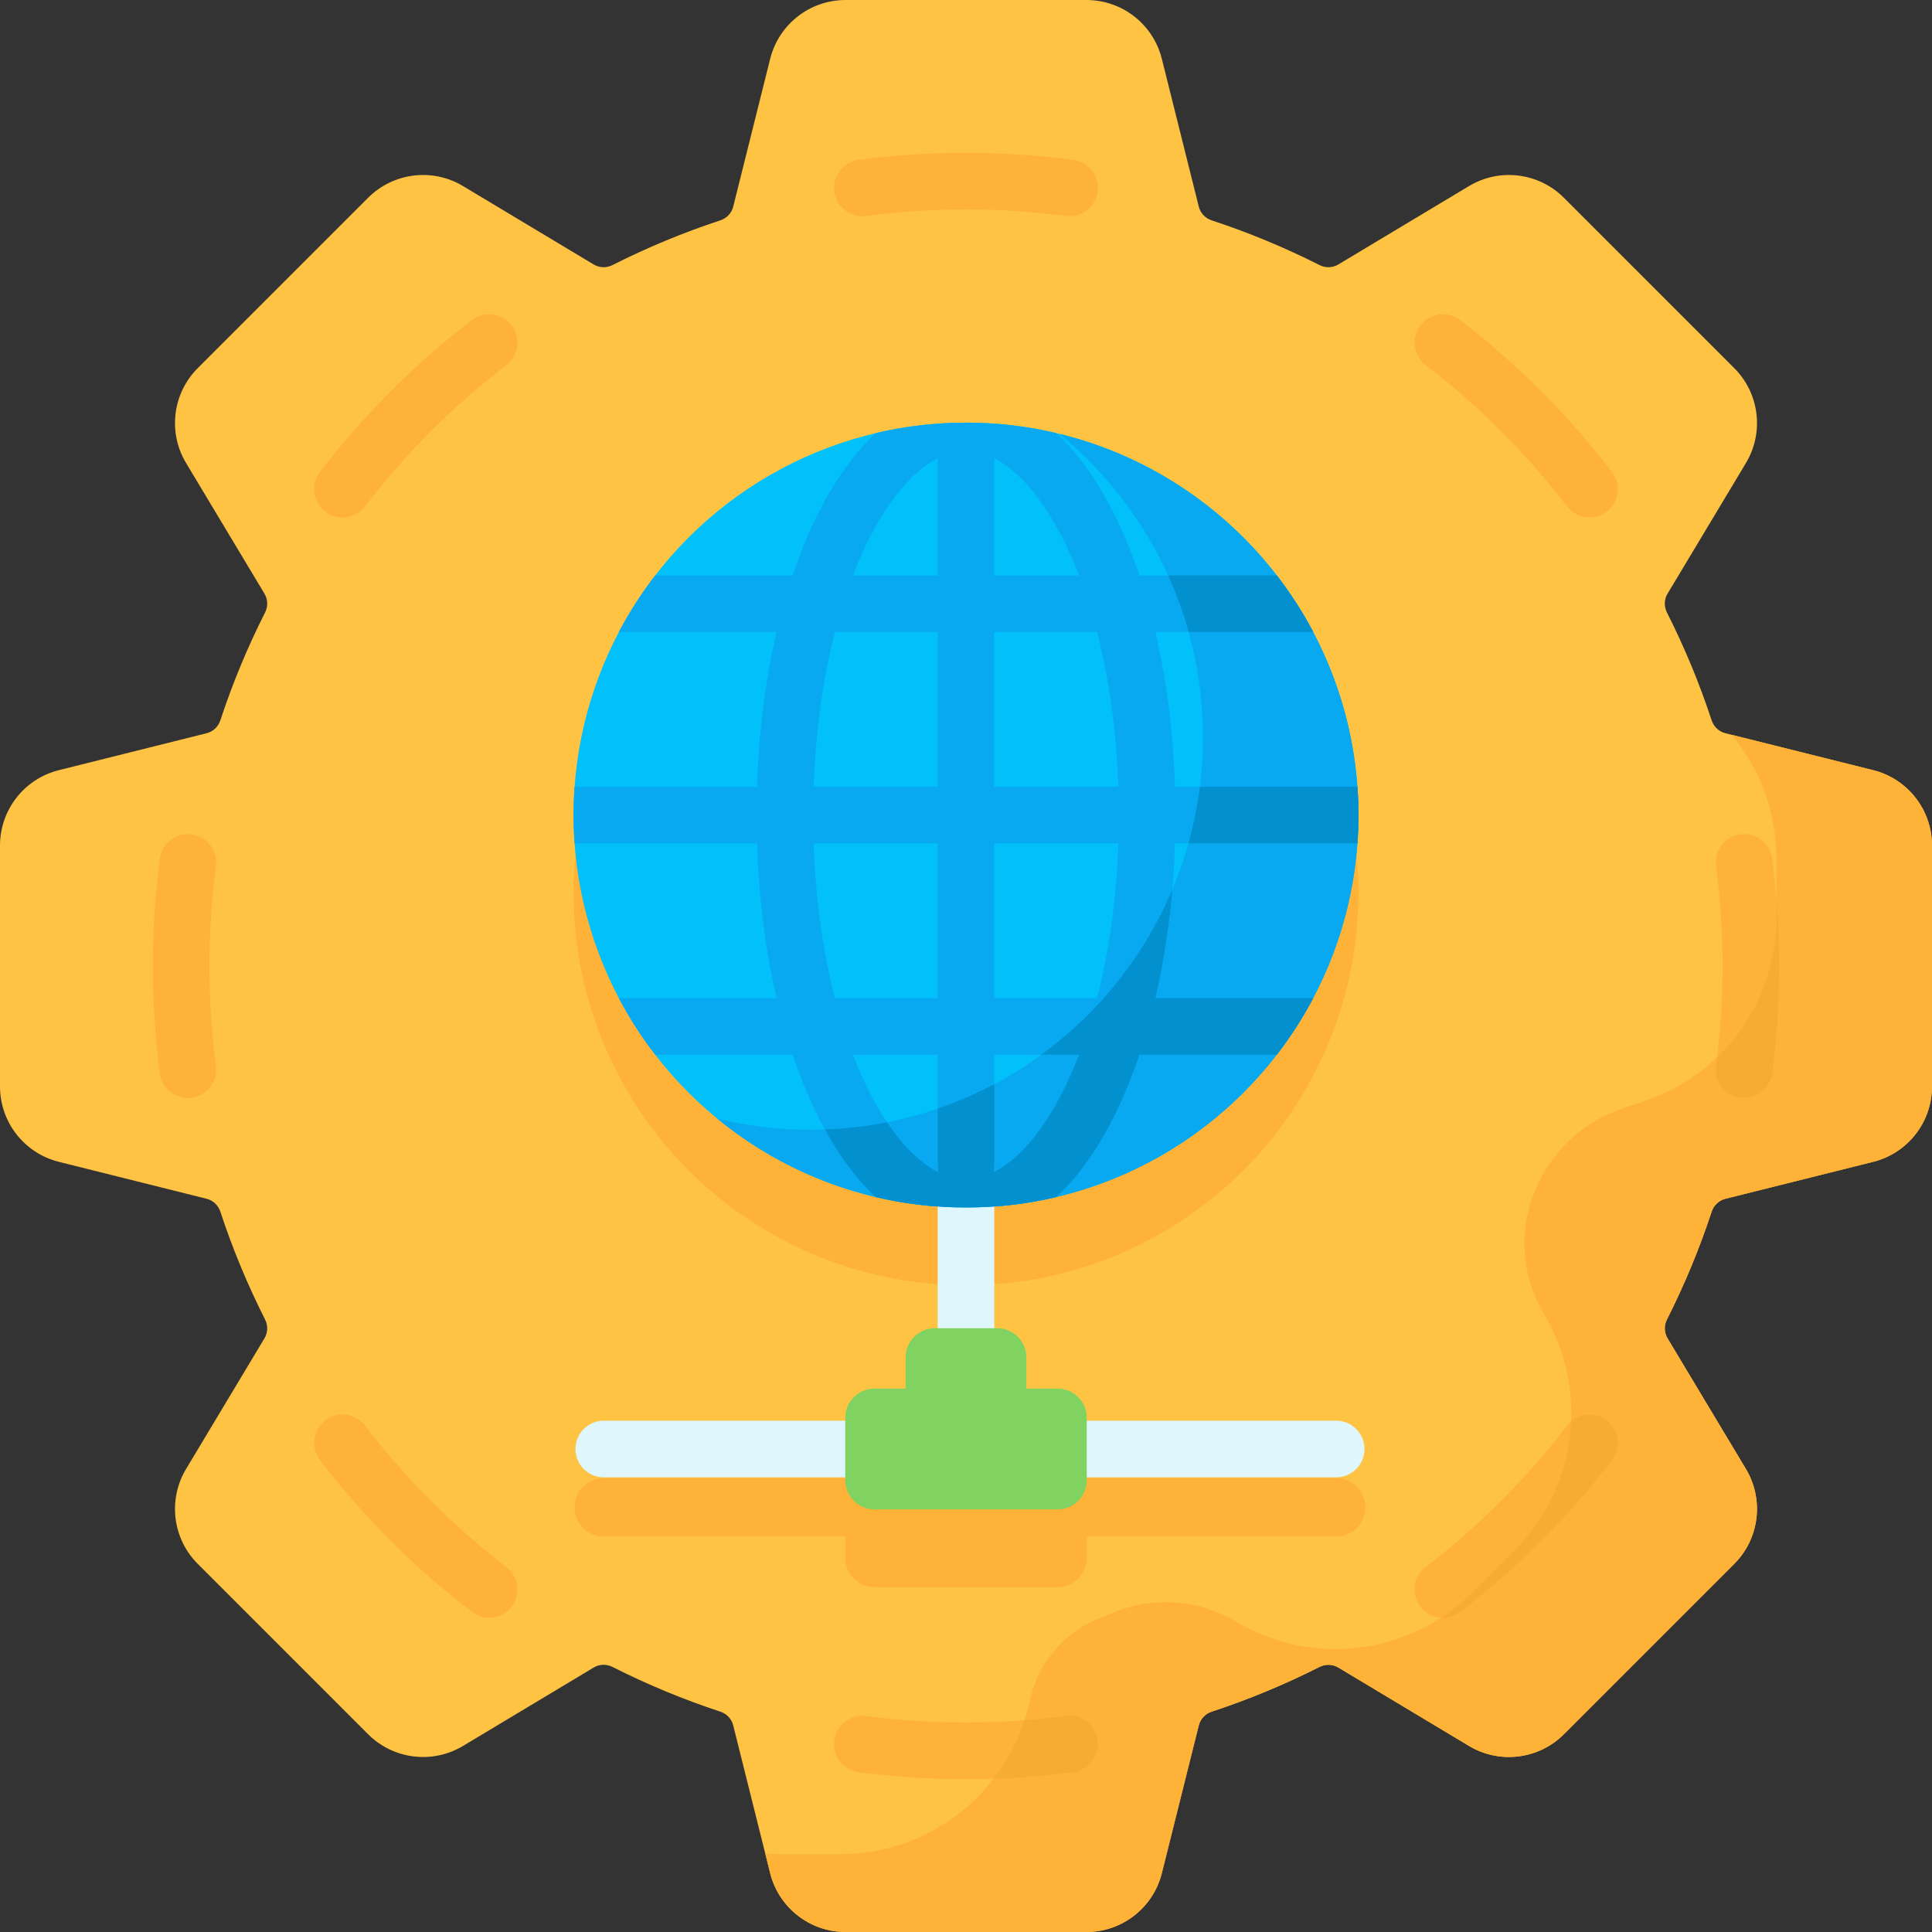
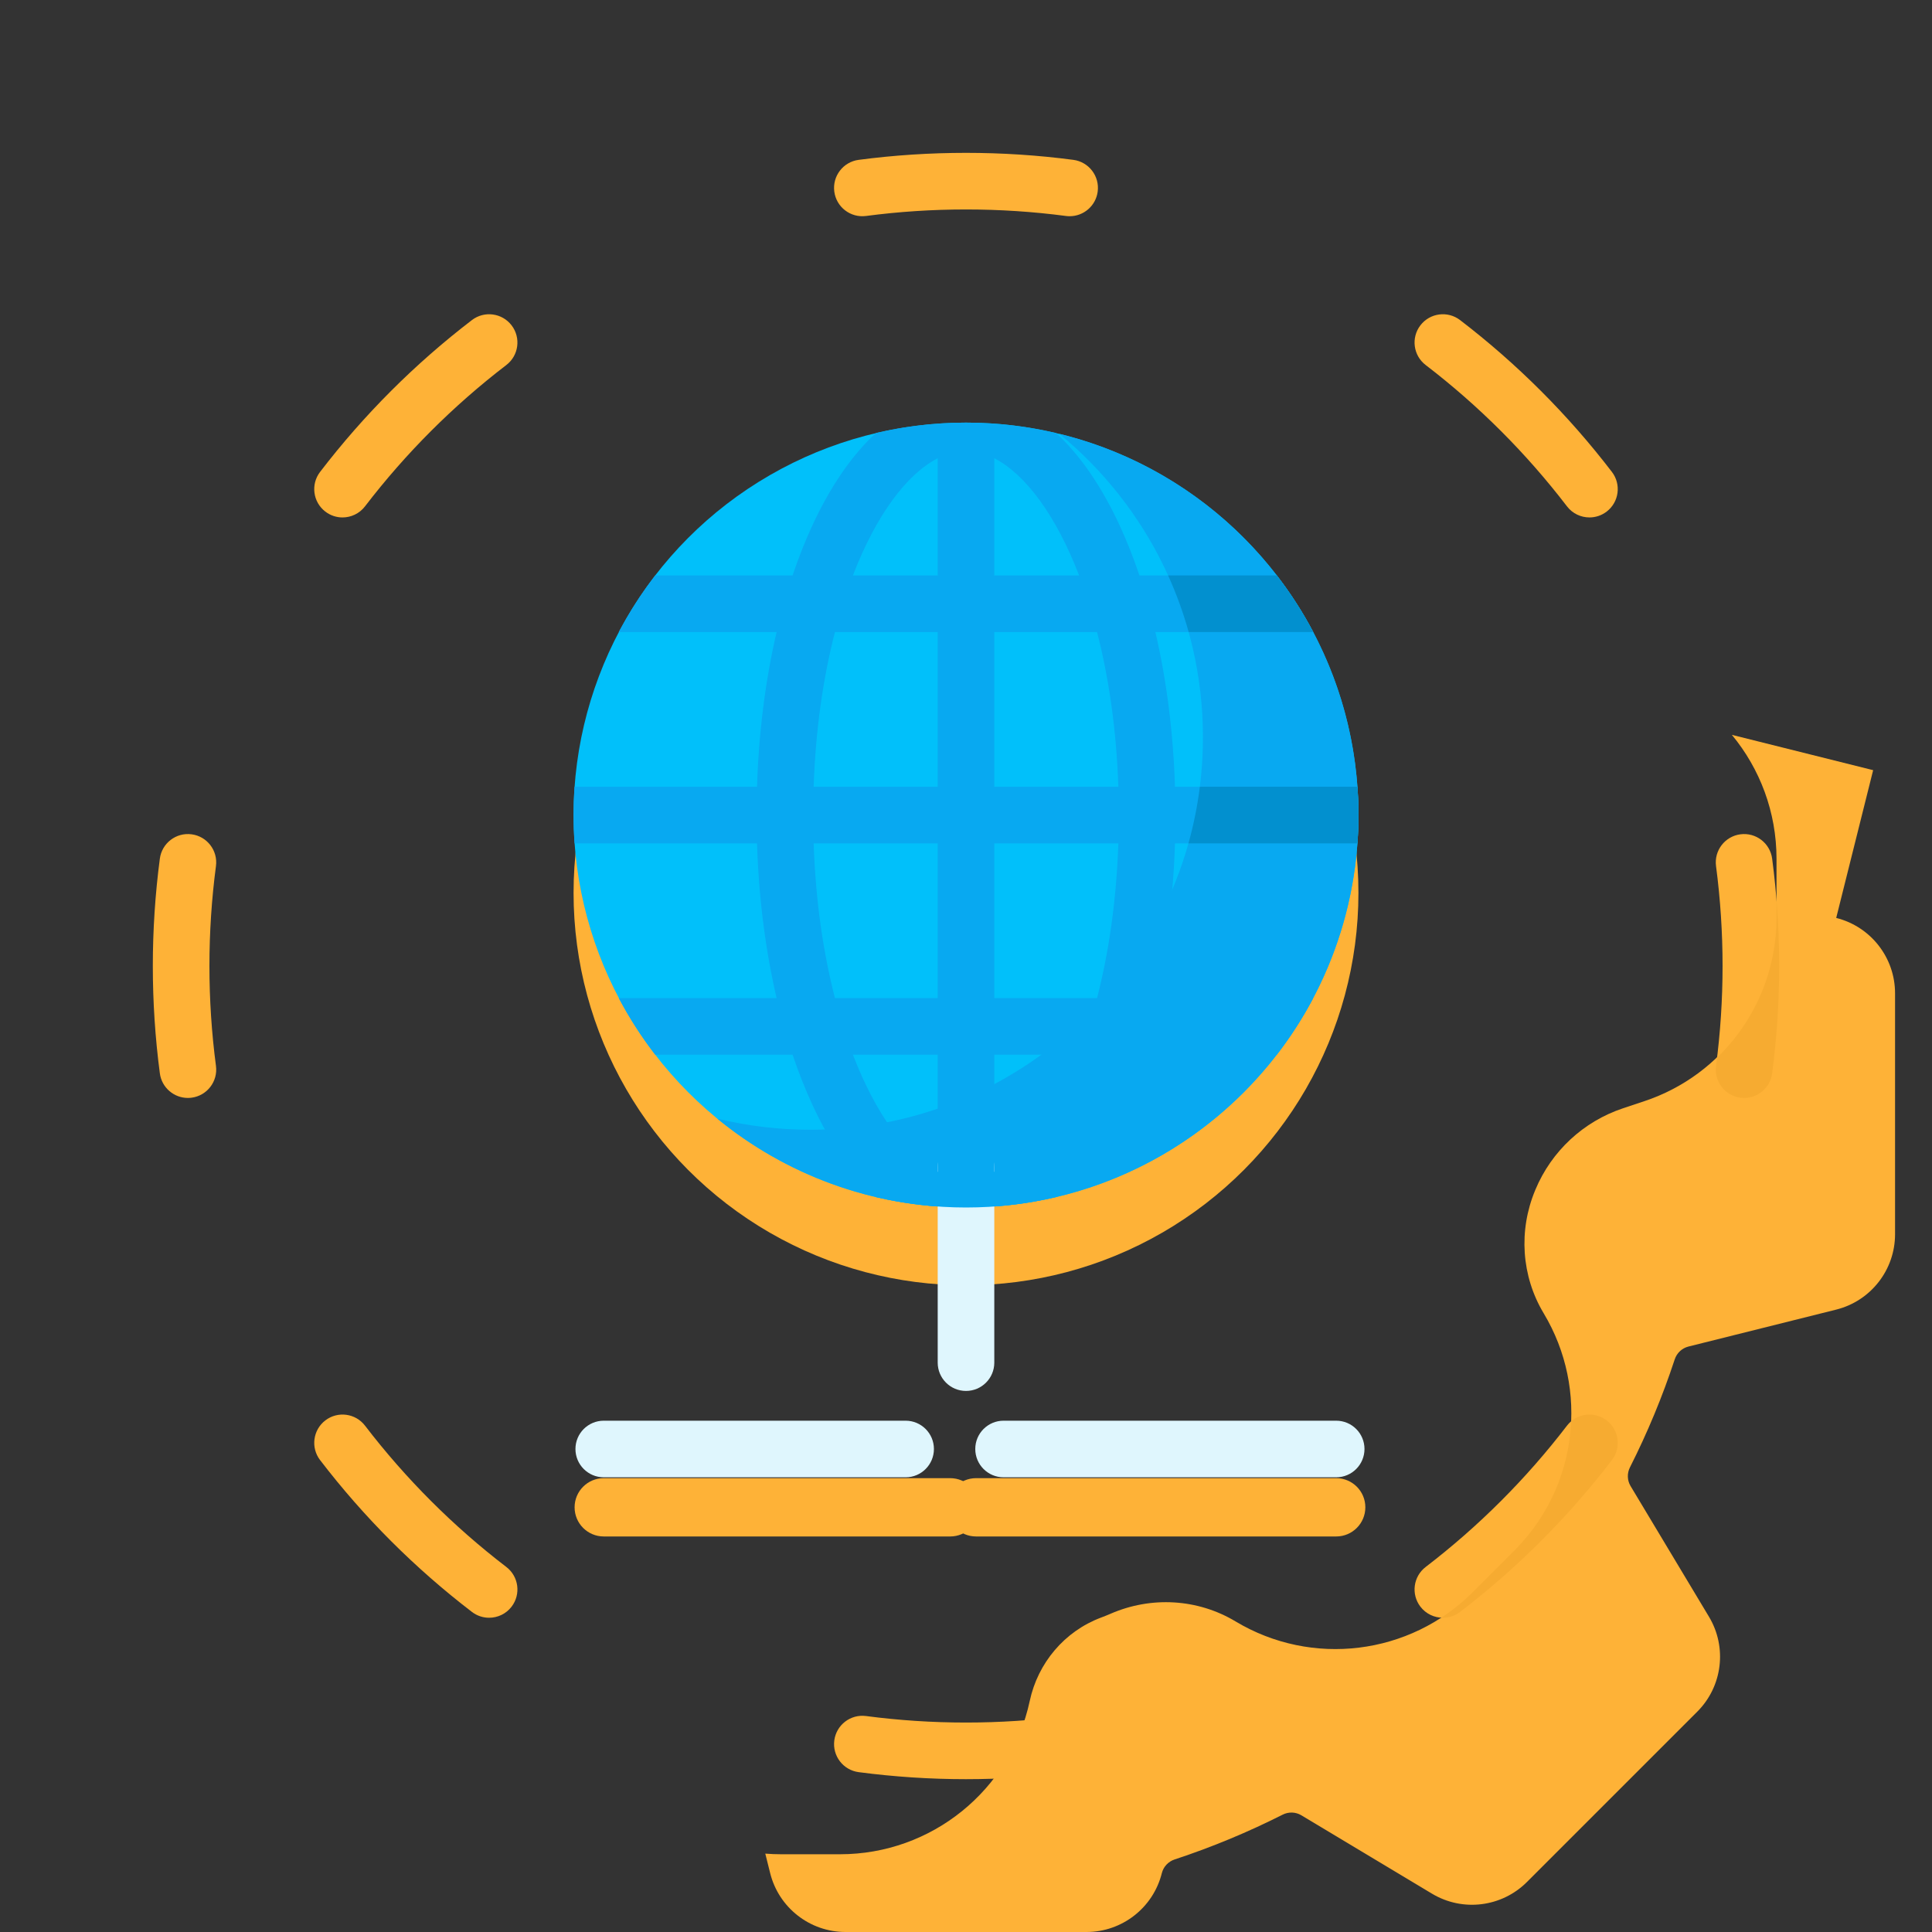
<svg xmlns="http://www.w3.org/2000/svg" id="Capa_1" enable-background="new 0 0 512 512" height="512" viewBox="0 0 512 512" width="512">
  <rect x="0" y="0" width="512" height="512" fill="#333333" stroke="none" />
  <g>
-     <path d="m512 287.925v-63.85c0-9.447-6.43-17.682-15.595-19.974l-39.159-9.79c-1.719-.43-3.081-1.72-3.635-3.402-3.253-9.882-7.227-19.436-11.859-28.601-.8-1.582-.749-3.458.164-4.978l20.774-34.623c4.861-8.101 3.584-18.47-3.096-25.151l-45.149-45.149c-6.68-6.68-17.05-7.957-25.151-3.096l-34.623 20.774c-1.52.912-3.396.963-4.978.164-9.165-4.632-18.72-8.606-28.601-11.859-1.683-.554-2.973-1.916-3.402-3.635l-9.79-39.159c-2.293-9.166-10.528-15.596-19.975-15.596h-63.85c-9.447 0-17.682 6.43-19.974 15.595l-9.79 39.159c-.43 1.719-1.72 3.081-3.402 3.635-9.882 3.253-19.436 7.227-28.601 11.859-1.582.8-3.458.749-4.979-.164l-34.623-20.774c-8.101-4.861-18.47-3.584-25.151 3.096l-45.149 45.149c-6.68 6.68-7.957 17.05-3.096 25.151l20.774 34.623c.912 1.52.963 3.396.164 4.978-4.632 9.165-8.606 18.72-11.859 28.601-.554 1.683-1.916 2.973-3.635 3.402l-39.159 9.79c-9.165 2.293-15.595 10.528-15.595 19.975v63.85c0 9.447 6.43 17.682 15.595 19.974l39.159 9.79c1.719.43 3.081 1.72 3.635 3.402 3.253 9.882 7.227 19.436 11.859 28.602.8 1.582.749 3.458-.164 4.978l-20.774 34.623c-4.861 8.101-3.584 18.47 3.096 25.151l45.149 45.149c6.68 6.68 17.05 7.957 25.151 3.096l34.623-20.774c1.52-.912 3.396-.963 4.978-.164 9.165 4.632 18.72 8.606 28.601 11.859 1.683.554 2.973 1.916 3.402 3.635l9.79 39.159c2.293 9.165 10.528 15.595 19.975 15.595h63.85c9.447 0 17.682-6.43 19.974-15.595l9.79-39.159c.43-1.719 1.72-3.081 3.402-3.635 9.882-3.253 19.436-7.227 28.601-11.859 1.582-.8 3.458-.749 4.978.164l34.623 20.774c8.101 4.861 18.47 3.584 25.151-3.096l45.149-45.149c6.68-6.68 7.957-17.05 3.096-25.151l-20.774-34.623c-.912-1.52-.963-3.396-.164-4.978 4.632-9.165 8.606-18.72 11.859-28.602.554-1.683 1.916-2.973 3.635-3.402l39.159-9.79c9.166-2.292 15.596-10.527 15.596-19.974z" fill="#ffc344" />
-     <path d="m496.405 204.101-37.442-9.361c7.448 8.991 11.83 20.492 11.83 32.819v15.673c0 22.046-14.107 41.619-35.022 48.59l-5.665 1.888c-10.49 3.497-18.954 11.363-23.207 21.57l-.062.149c-4.437 10.634-3.675 22.723 2.253 32.604 12.144 20.241 8.955 46.149-7.736 62.84l-11.082 11.082c-16.691 16.691-42.599 19.88-62.84 7.736-10.046-6.028-22.376-6.714-33.137-2.025-.825.359-1.661.691-2.504 1.008-9.664 3.625-16.739 12.011-18.898 22.089-5.079 23.701-26.024 40.633-50.262 40.633h-15.673c-1.394 0-2.778-.057-4.149-.167l1.294 5.176c2.29 9.165 10.525 15.595 19.972 15.595h63.85c9.447 0 17.682-6.43 19.973-15.595l9.79-39.159c.43-1.719 1.72-3.081 3.402-3.635 9.882-3.253 19.436-7.227 28.601-11.859 1.582-.8 3.458-.749 4.978.163l34.623 20.774c8.101 4.861 18.47 3.584 25.151-3.096l45.149-45.149c6.68-6.68 7.957-17.05 3.096-25.151l-20.774-34.623c-.912-1.52-.963-3.396-.163-4.978 4.632-9.165 8.606-18.72 11.859-28.601.554-1.683 1.916-2.973 3.635-3.402l39.159-9.79c9.166-2.292 15.596-10.527 15.596-19.974v-63.85c0-9.448-6.43-17.682-15.595-19.974z" fill="#feb237" />
+     <path d="m496.405 204.101-37.442-9.361c7.448 8.991 11.83 20.492 11.83 32.819v15.673c0 22.046-14.107 41.619-35.022 48.59l-5.665 1.888c-10.49 3.497-18.954 11.363-23.207 21.57l-.062.149c-4.437 10.634-3.675 22.723 2.253 32.604 12.144 20.241 8.955 46.149-7.736 62.84l-11.082 11.082c-16.691 16.691-42.599 19.88-62.84 7.736-10.046-6.028-22.376-6.714-33.137-2.025-.825.359-1.661.691-2.504 1.008-9.664 3.625-16.739 12.011-18.898 22.089-5.079 23.701-26.024 40.633-50.262 40.633h-15.673c-1.394 0-2.778-.057-4.149-.167l1.294 5.176c2.29 9.165 10.525 15.595 19.972 15.595h63.85c9.447 0 17.682-6.43 19.973-15.595c.43-1.719 1.72-3.081 3.402-3.635 9.882-3.253 19.436-7.227 28.601-11.859 1.582-.8 3.458-.749 4.978.163l34.623 20.774c8.101 4.861 18.47 3.584 25.151-3.096l45.149-45.149c6.68-6.68 7.957-17.05 3.096-25.151l-20.774-34.623c-.912-1.52-.963-3.396-.163-4.978 4.632-9.165 8.606-18.72 11.859-28.601.554-1.683 1.916-2.973 3.635-3.402l39.159-9.79c9.166-2.292 15.596-10.527 15.596-19.974v-63.85c0-9.448-6.43-17.682-15.595-19.974z" fill="#feb237" />
    <path d="m462.211 290.965c-.327 0-.657-.021-.99-.065-4.106-.542-6.997-4.31-6.455-8.417 1.15-8.719 1.733-17.629 1.733-26.483s-.583-17.765-1.733-26.484c-.542-4.106 2.348-7.875 6.455-8.417 4.108-.542 7.875 2.348 8.417 6.455 1.236 9.367 1.862 18.938 1.862 28.446s-.626 19.079-1.862 28.445c-.498 3.774-3.721 6.52-7.427 6.52zm-75.275 136.209c15.119-11.582 28.657-25.12 40.238-40.238 2.519-3.289 1.896-7.996-1.393-10.515-3.289-2.52-7.997-1.896-10.515 1.393-10.78 14.072-23.381 26.673-37.453 37.453-3.288 2.519-3.912 7.227-1.393 10.515 1.477 1.928 3.705 2.939 5.959 2.939 1.592 0 3.196-.505 4.557-1.547zm-102.491 42.464c4.106-.542 6.997-4.31 6.455-8.416s-4.31-6.998-8.416-6.455c-17.446 2.301-35.522 2.301-52.969 0-4.111-.542-7.875 2.348-8.416 6.455-.542 4.106 2.349 7.875 6.455 8.416 9.371 1.236 18.941 1.862 28.445 1.862s19.076-.626 28.446-1.862zm-148.866-43.857c2.519-3.288 1.896-7.996-1.393-10.515-14.072-10.78-26.673-23.381-37.453-37.453-2.519-3.289-7.227-3.913-10.515-1.393-3.288 2.519-3.912 7.226-1.393 10.515 11.581 15.118 25.12 28.657 40.238 40.238 1.361 1.042 2.964 1.547 4.556 1.547 2.255.001 4.483-1.011 5.96-2.939zm-84.8-134.881c4.106-.542 6.997-4.31 6.455-8.417-1.151-8.718-1.734-17.628-1.734-26.483 0-8.854.583-17.765 1.733-26.484.542-4.106-2.348-7.875-6.455-8.417-4.109-.543-7.875 2.349-8.417 6.455-1.235 9.367-1.861 18.938-1.861 28.446s.626 19.079 1.862 28.445c.498 3.774 3.72 6.52 7.426 6.52.327 0 .658-.021.991-.065zm45.954-156.713c10.781-14.073 23.381-26.674 37.453-37.453 3.288-2.519 3.912-7.227 1.393-10.515-2.52-3.288-7.227-3.912-10.515-1.393-15.118 11.581-28.656 25.119-40.238 40.239-2.519 3.289-1.896 7.996 1.393 10.515 1.361 1.042 2.964 1.547 4.556 1.547 2.253-.001 4.482-1.013 5.958-2.94zm194.167-83.408c.542-4.106-2.348-7.875-6.455-8.417-18.733-2.472-38.157-2.472-56.891 0-4.106.542-6.997 4.31-6.455 8.417s4.305 6.998 8.417 6.455c17.438-2.301 35.529-2.301 52.967 0 .333.044.663.065.99.065 3.706 0 6.929-2.747 7.427-6.52zm134.882 84.8c3.288-2.519 3.912-7.226 1.393-10.515-11.582-15.12-25.121-28.658-40.238-40.239-3.289-2.519-7.996-1.896-10.515 1.393s-1.895 7.996 1.393 10.515c14.072 10.779 26.672 23.379 37.453 37.453 1.477 1.928 3.705 2.939 5.959 2.939 1.59.001 3.194-.503 4.555-1.546z" fill="#feb237" />
-     <path d="m282.484 454.767c-3.626.478-7.279.857-10.948 1.136-1.853 5.691-4.643 10.9-8.172 15.472 7.065-.239 14.128-.82 21.082-1.737 4.106-.542 6.997-4.31 6.455-8.416s-4.31-6.998-8.417-6.455z" fill="#f6ab31" />
    <path d="m427.174 386.936c2.519-3.289 1.896-7.996-1.393-10.515-2.853-2.186-6.773-2.005-9.406.227-.528 12.558-5.643 24.848-15.022 34.226l-11.082 11.082c-2.574 2.574-5.367 4.826-8.325 6.751.145.008.289.013.434.013 1.591 0 3.195-.504 4.556-1.547 15.119-11.581 28.657-25.119 40.238-40.237z" fill="#f6ab31" />
    <path d="m470.793 243.233c0 14.355-5.941 27.589-15.748 37.044-.089.737-.181 1.472-.278 2.206-.542 4.106 2.348 7.875 6.455 8.417.333.044.663.065.99.065 3.706 0 6.929-2.747 7.426-6.52 1.236-9.367 1.862-18.937 1.862-28.445 0-5.848-.237-11.719-.707-17.551z" fill="#f6ab31" />
    <g fill="#feb237">
      <path d="m251.814 407.179h-91.814c-4.267 0-7.726-3.459-7.726-7.726s3.459-7.726 7.726-7.726h91.814c4.267 0 7.726 3.459 7.726 7.726s-3.459 7.726-7.726 7.726z" />
      <path d="m354.105 407.179h-95.436c-4.267 0-7.726-3.459-7.726-7.726s3.459-7.726 7.726-7.726h95.436c4.268 0 7.726 3.459 7.726 7.726s-3.459 7.726-7.726 7.726z" />
      <circle cx="256" cy="236.604" r="104" />
-       <path d="m272 388.604v-8.274c0-4.267-3.459-7.726-7.726-7.726h-16.547c-4.267 0-7.726 3.459-7.726 7.726v8.274h-8.274c-4.267 0-7.726 3.459-7.726 7.726v16.547c0 4.267 3.459 7.726 7.726 7.726h48.547c4.267 0 7.726-3.459 7.726-7.726v-16.547c0-4.267-3.459-7.726-7.726-7.726z" />
    </g>
    <circle cx="256" cy="216" fill="#01c0fa" r="104" />
    <path d="m280.714 114.954c23.247 19.073 38.079 48.025 38.079 80.442 0 57.438-46.562 104-104 104-8.516 0-16.793-1.024-24.714-2.954 17.943 14.722 40.9 23.558 65.921 23.558 57.438 0 104-46.562 104-104 0-48.922-33.779-89.954-79.286-101.046z" fill="#08a9f1" />
    <path d="m256 368.613c-4.142 0-7.5-3.358-7.5-7.5v-51.801c0-4.142 3.358-7.5 7.5-7.5s7.5 3.358 7.5 7.5v51.801c0 4.142-3.358 7.5-7.5 7.5z" fill="#dff6fd" />
    <path d="m240 391.5h-80c-4.142 0-7.5-3.358-7.5-7.5s3.358-7.5 7.5-7.5h80c4.142 0 7.5 3.358 7.5 7.5s-3.358 7.5-7.5 7.5z" fill="#dff6fd" />
    <path d="m354.104 391.5h-88.147c-4.142 0-7.5-3.358-7.5-7.5s3.358-7.5 7.5-7.5h88.147c4.143 0 7.5 3.358 7.5 7.5s-3.357 7.5-7.5 7.5z" fill="#dff6fd" />
    <path d="m306.191 167.5h41.832c-2.792-5.286-6.026-10.302-9.653-15h-36.411c-1.558-4.634-3.296-9.042-5.207-13.182-4.823-10.449-10.535-18.712-16.869-24.562-7.669-1.802-15.665-2.756-23.883-2.756s-16.214.954-23.882 2.756c-6.334 5.85-12.046 14.114-16.869 24.562-1.911 4.14-3.649 8.548-5.207 13.182h-36.411c-3.627 4.698-6.861 9.714-9.653 15h41.831c-2.962 12.714-4.733 26.596-5.19 41h-48.352c-.177 2.477-.267 4.978-.267 7.5s.09 5.023.267 7.5h48.352c.457 14.404 2.229 28.286 5.19 41h-41.831c2.792 5.286 6.026 10.302 9.653 15h36.411c1.558 4.634 3.296 9.042 5.207 13.182 4.822 10.449 10.535 18.712 16.869 24.562 7.668 1.802 15.664 2.756 23.882 2.756s16.214-.954 23.882-2.756c6.334-5.85 12.046-14.114 16.869-24.562 1.911-4.14 3.649-8.548 5.207-13.182h36.411c3.627-4.698 6.861-9.714 9.653-15h-41.832c2.962-12.714 4.733-26.596 5.191-41h48.352c.177-2.477.267-4.978.267-7.5s-.09-5.023-.267-7.5h-48.352c-.457-14.404-2.229-28.286-5.19-41zm-57.691 143.055c-8.26-4.226-16.363-15.16-22.473-31.055h22.473zm0-46.055h-27.231c-3.089-11.978-5.134-25.8-5.644-41h32.875zm0-56h-32.875c.51-15.2 2.555-29.022 5.644-41h27.231zm0-56h-22.473c6.11-15.895 14.213-26.829 22.473-31.055zm15-31.055c8.26 4.226 16.363 15.16 22.473 31.055h-22.473zm0 46.055h27.231c3.089 11.978 5.134 25.8 5.644 41h-32.875zm0 143.055v-31.055h22.473c-6.11 15.895-14.213 26.829-22.473 31.055zm27.231-46.055h-27.231v-41h32.875c-.511 15.2-2.555 29.022-5.644 41z" fill="#08a9f1" />
    <g fill="#0290cf">
      <path d="m314.951 223.5h44.783c.177-2.477.267-4.978.267-7.5s-.09-5.023-.267-7.5h-41.759c-.644 5.125-1.662 10.134-3.024 15z" />
-       <path d="m348.022 264.5h-41.832c2.11-9.06 3.616-18.714 4.473-28.726-7.402 17.553-19.483 32.65-34.682 43.726h9.991c-6.11 15.895-14.213 26.829-22.473 31.055v-23.247c-4.79 2.544-9.802 4.724-15 6.504v16.743c-4.633-2.37-9.217-6.852-13.428-13.135-5.356 1.059-10.859 1.706-16.476 1.908 4.047 7.36 8.597 13.368 13.522 17.917 7.669 1.802 15.665 2.755 23.883 2.755s16.214-.954 23.882-2.756c6.334-5.85 12.046-14.114 16.869-24.562 1.911-4.14 3.649-8.548 5.207-13.182h36.411c3.627-4.698 6.861-9.714 9.653-15z" />
      <path d="m315.008 167.5h33.013c-2.792-5.286-6.025-10.302-9.652-15h-28.809c2.184 4.815 4.011 9.827 5.448 15z" />
    </g>
-     <path d="m272 368v-8.274c0-4.267-3.459-7.726-7.726-7.726h-16.547c-4.267 0-7.726 3.459-7.726 7.726v8.274h-8.274c-4.267 0-7.726 3.459-7.726 7.726v16.547c0 4.267 3.459 7.726 7.726 7.726h48.547c4.267 0 7.726-3.459 7.726-7.726v-16.547c0-4.267-3.459-7.726-7.726-7.726z" fill="#80d261" />
  </g>
</svg>